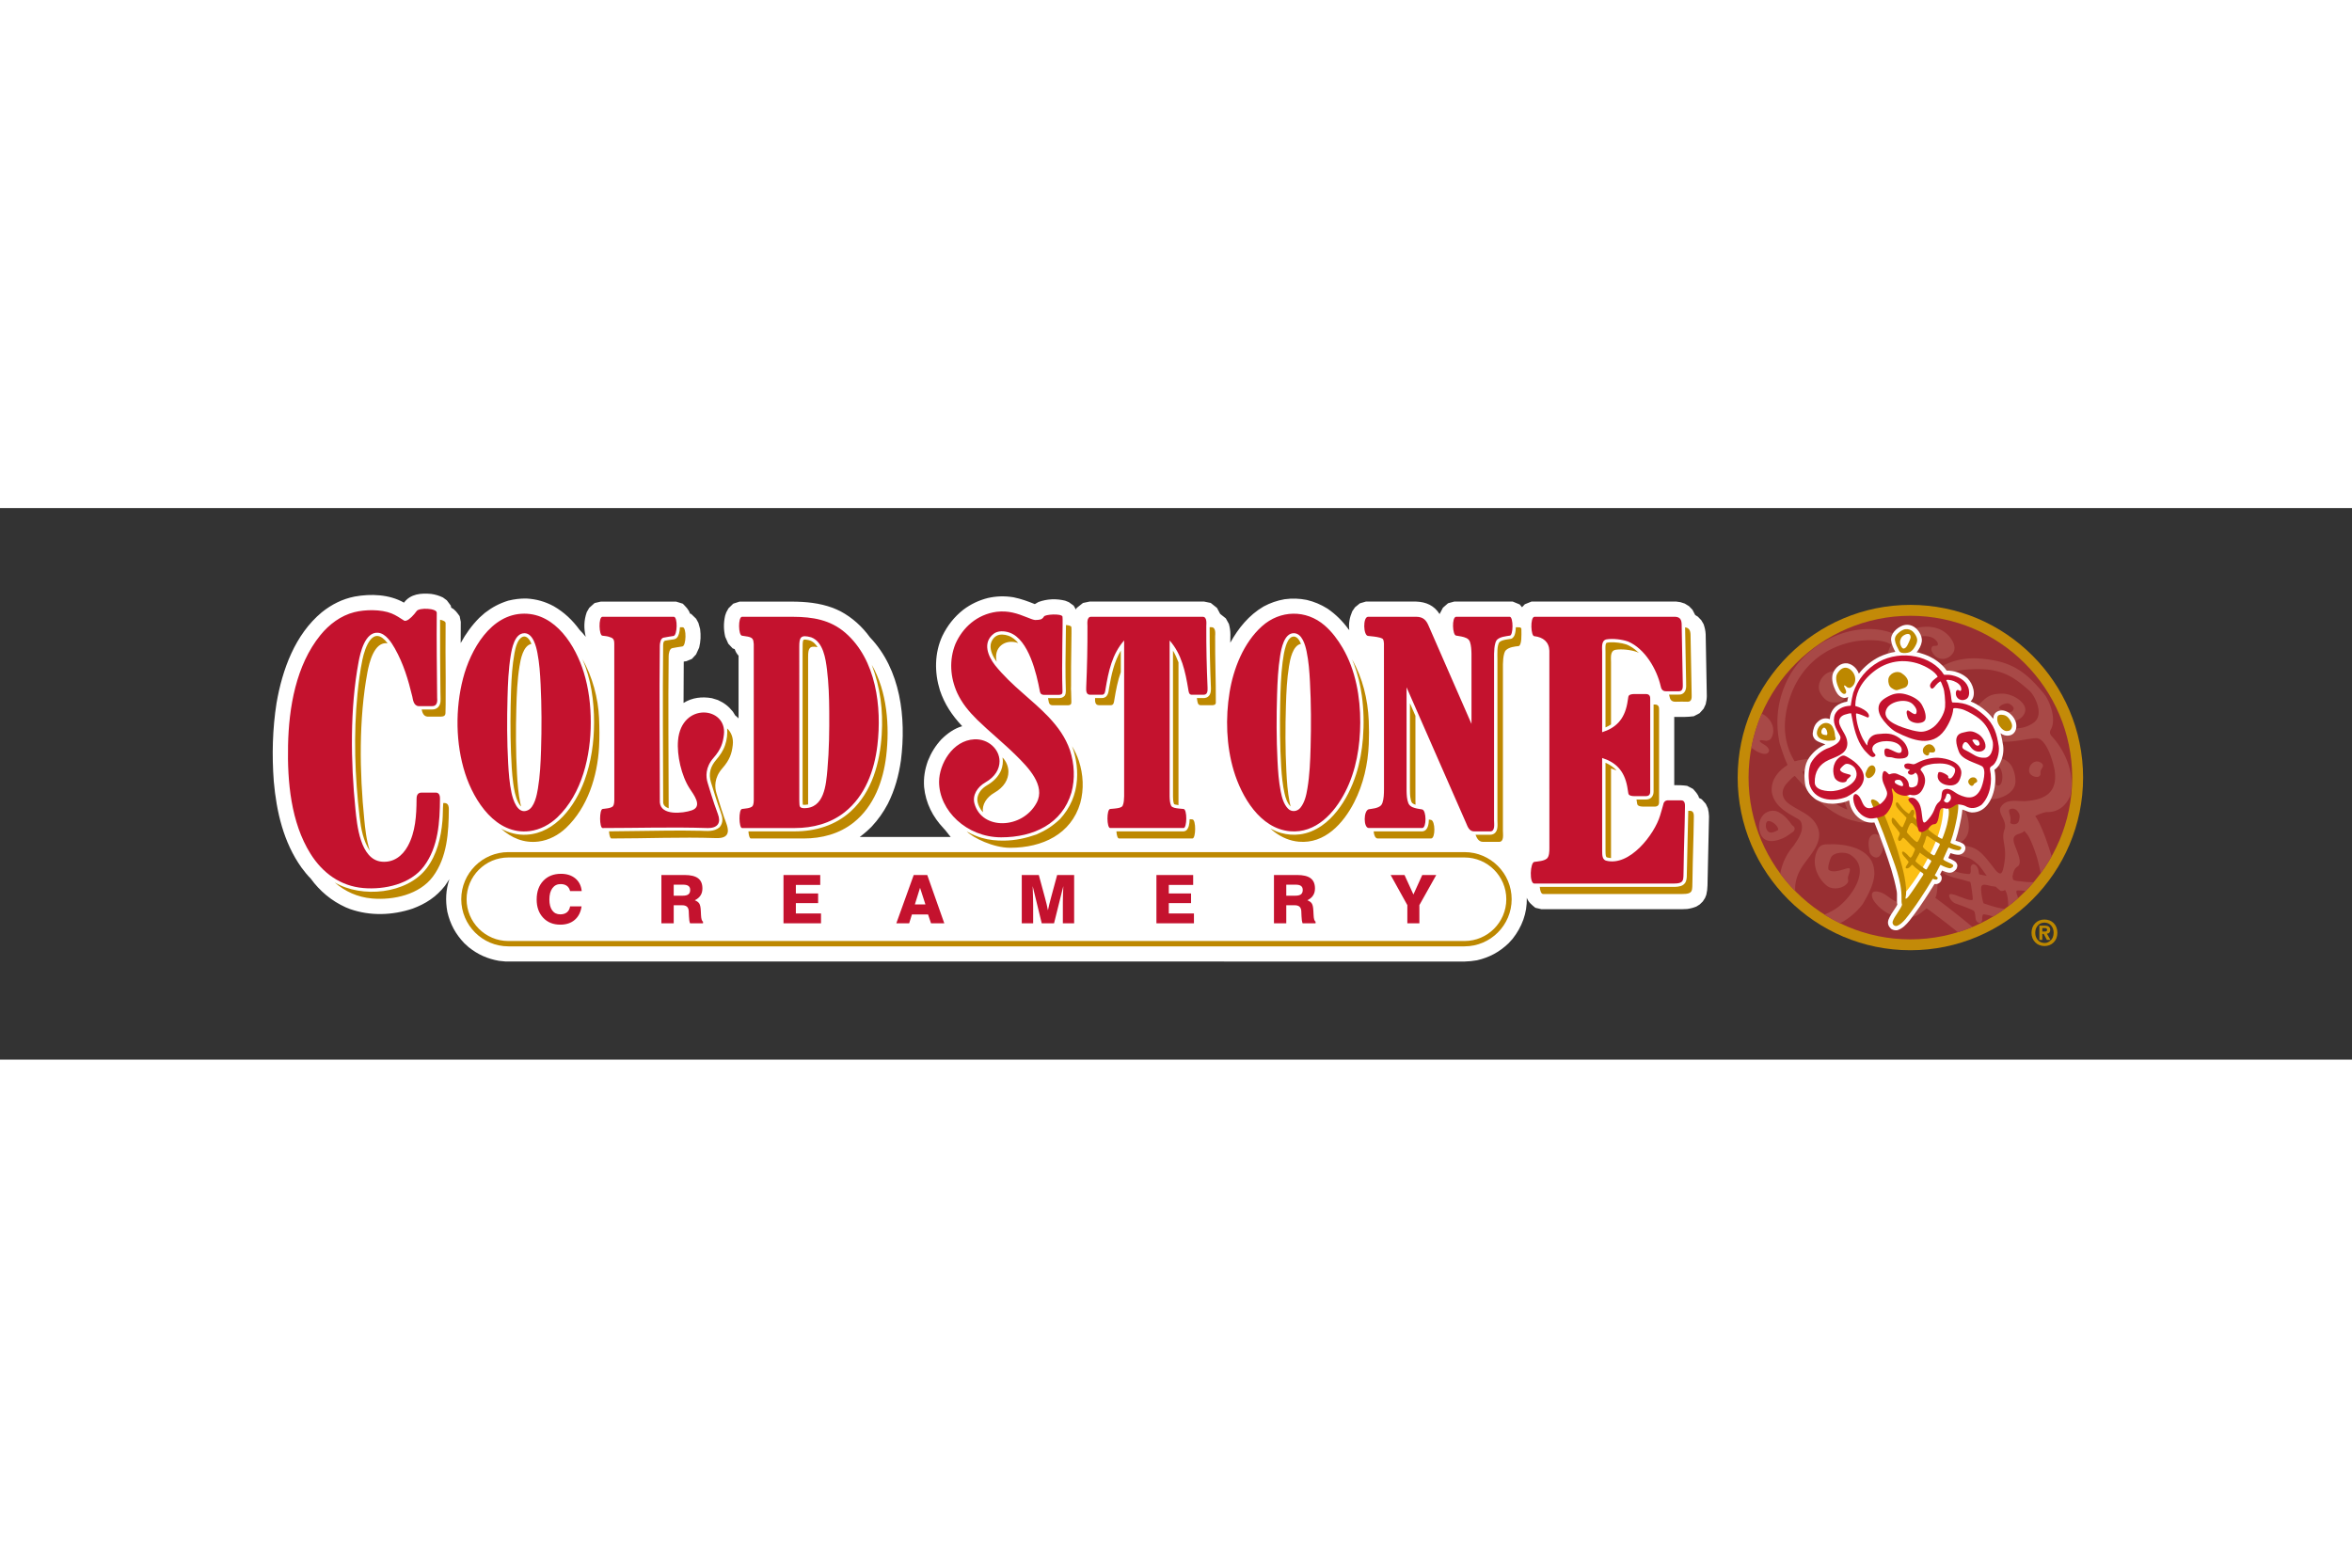
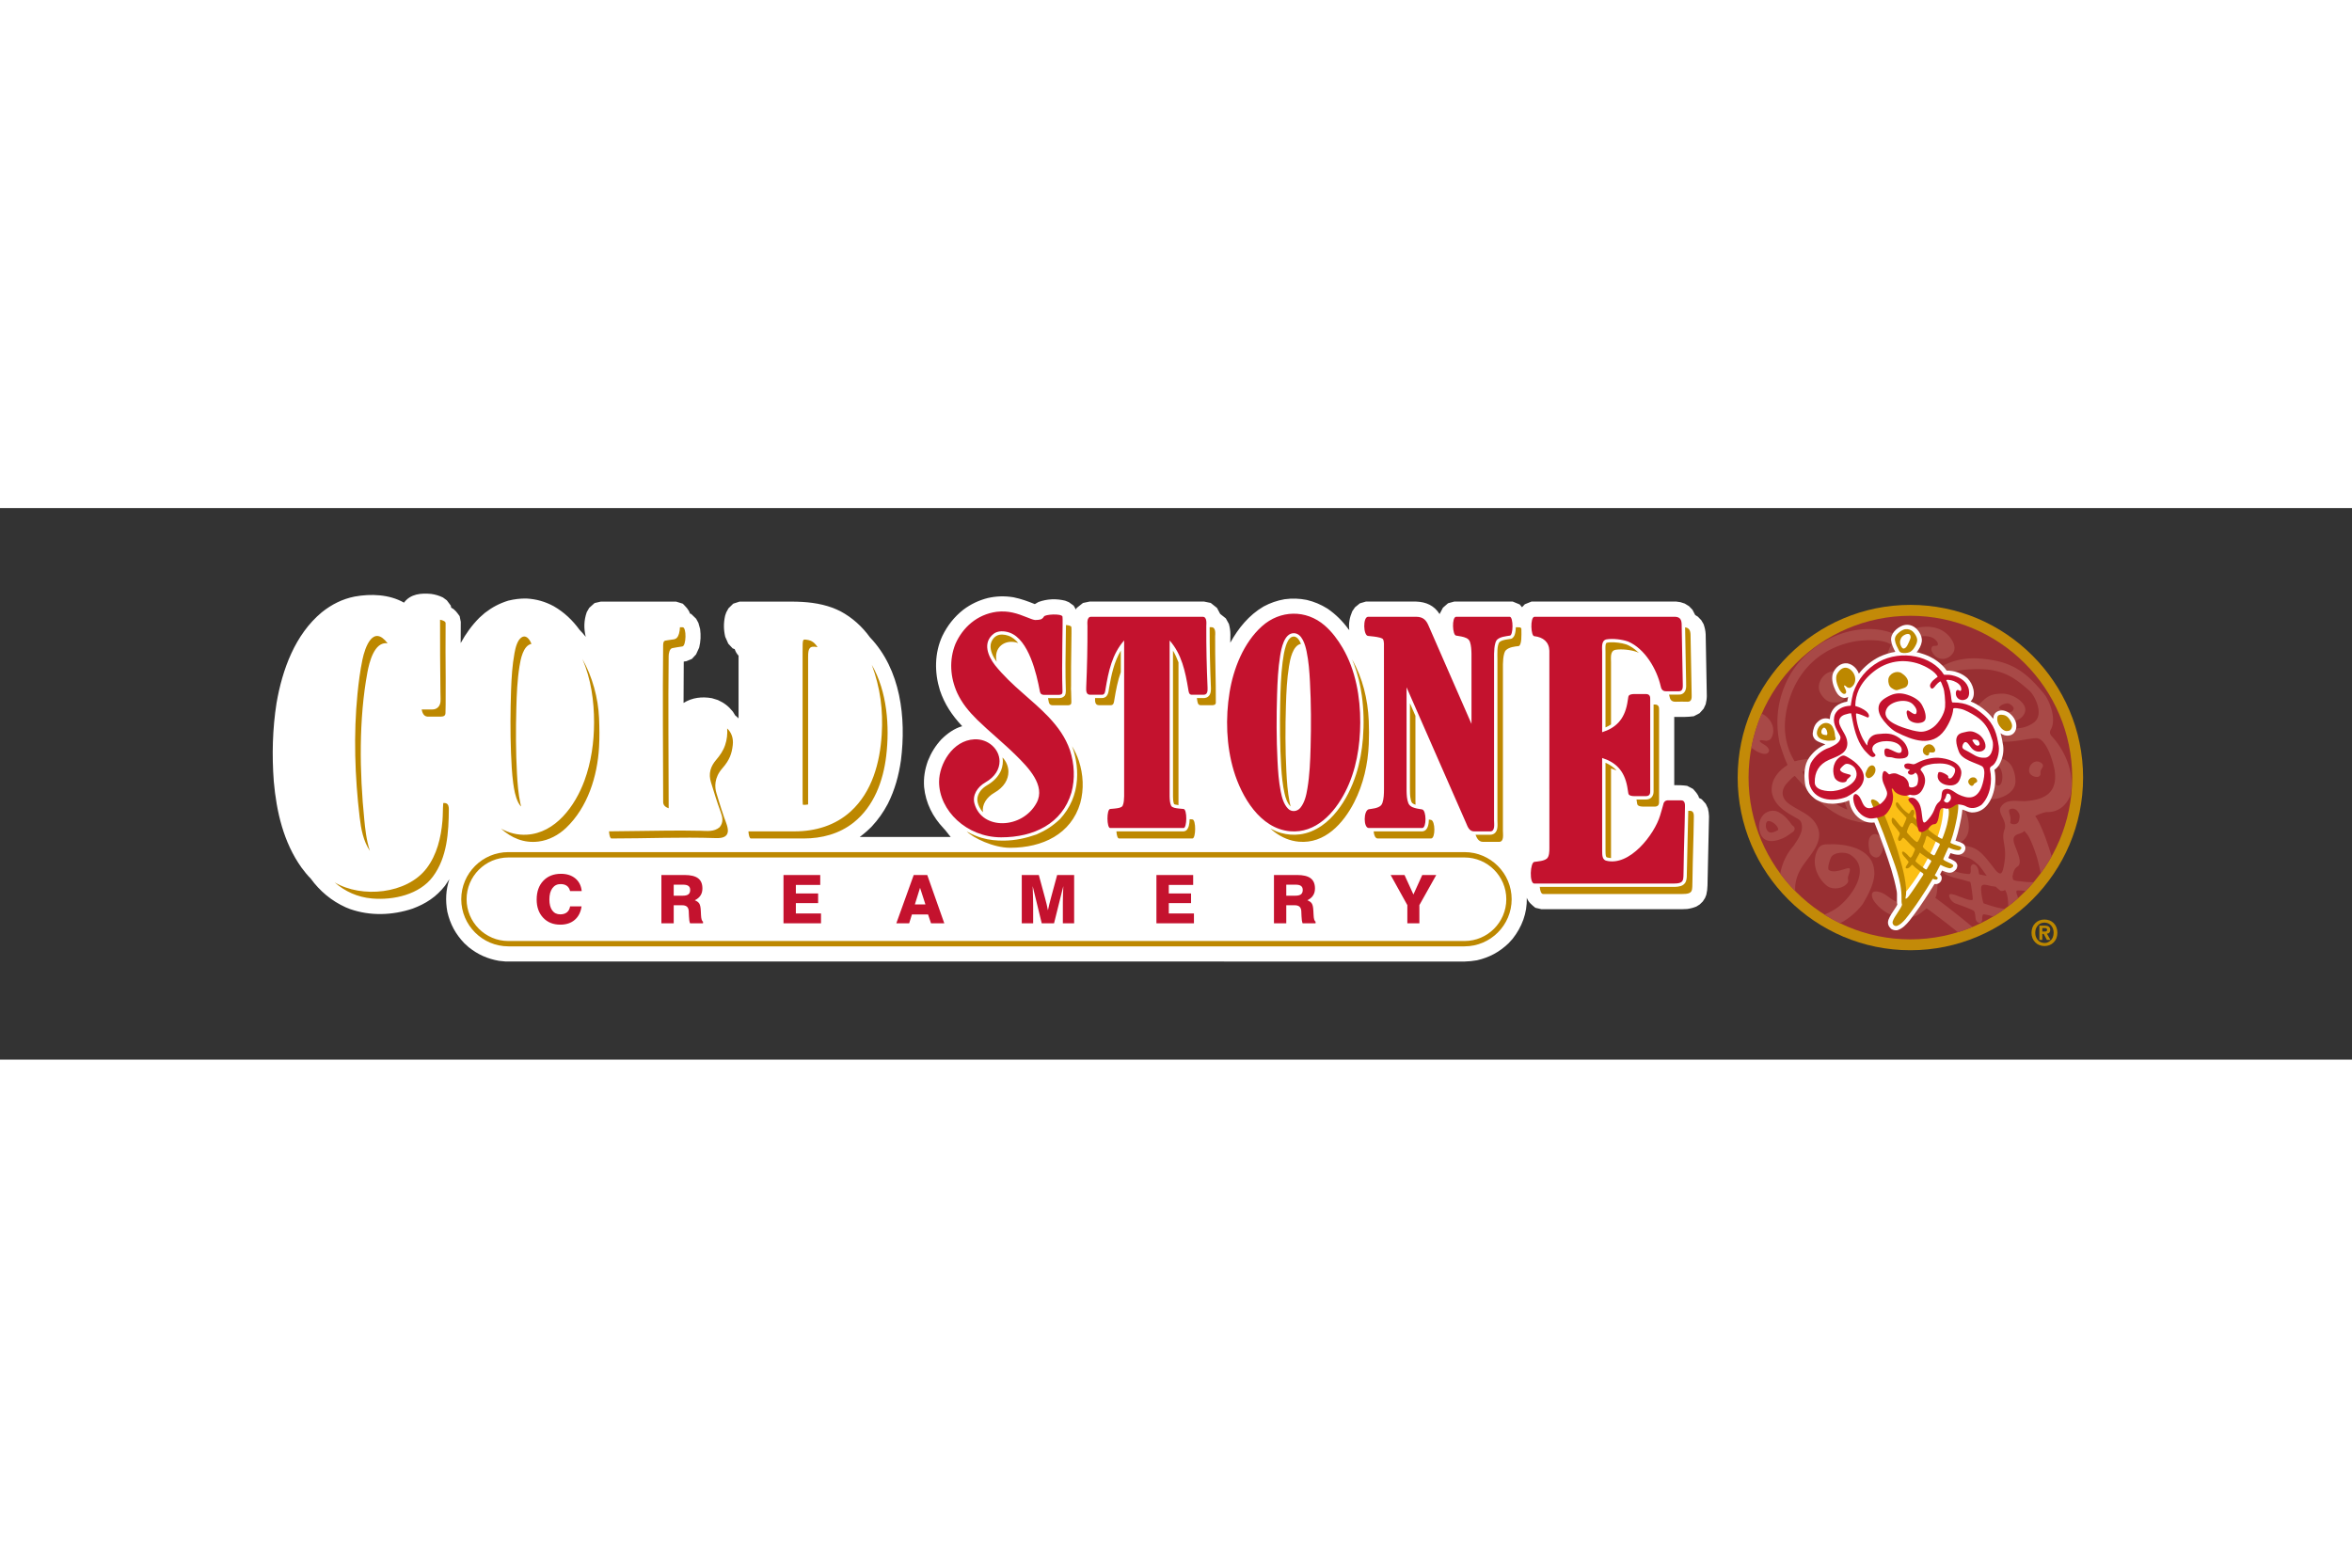
<svg xmlns="http://www.w3.org/2000/svg" height="800" width="1200" viewBox="-4.949 -1.677 42.894 10.061">
  <rect x="-4.949" y="-1.677" width="42.894" height="10.061" fill="#333333" stroke="none" />
  <defs>
    <clipPath clipPathUnits="userSpaceOnUse" id="a">
      <path d="M110.197 504.683h93.577v19.047h-93.577z" />
    </clipPath>
  </defs>
  <g clip-path="url(#a)" transform="matrix(.353 0 0 -.353 -38.891 184.748)">
    <path d="M194.85 523.113c4.915 0 8.923-4.008 8.923-8.923s-4.008-8.923-8.923-8.923-8.923 4.008-8.923 8.923 4.008 8.923 8.923 8.923" fill="#c38a08" fill-rule="evenodd" />
    <path d="M194.85 522.55c4.605 0 8.36-3.756 8.36-8.361 0-4.604-3.755-8.36-8.36-8.36-4.605 0-8.36 3.756-8.36 8.36 0 4.605 3.755 8.361 8.36 8.361" fill="#982f32" fill-rule="evenodd" />
    <path d="M196.145 511.021c-.102-.073-.625-.142-.722-.052-.195.179.103.367.284.43.121.043.653-.224.438-.378m3.867.866c.078.308-.169.6-.01.668.23.098.392-.07.472-.25.047-.103.004-.365-.062-.443-.121-.142-.427-.08-.4.025m-.183 5.698c-.122.027-.25.12-.357.163-.114.046.042.155.084.181.097.059.224.098.326.096.085-.002.352-.175.298-.31-.065-.16-.207-.163-.351-.13m-3.075-2.925c.013.095-.078.145-.049.2.04.075.166.084.267.164.162.126.148.349-.223.486-.353.131-.607-.084-.691-.374-.112-.39.187-.614.314-.63.115-.015.352-.048.382.154m-5.261 3.666c.224.288.535.461.386.857-.145.385-.634.492-.991.496-.51.005-.934-.636-.703-1.096.125-.249.36-.499.656-.508.347-.01.459.003.652.251m9.848-4.101c-.177.019-.364.145-.359.337.002.068.015.132.038.19.042.101.122.187.22.234.094.046.194.049.29.006.088-.04.207-.122.164-.235-.029-.077-.102-.163-.116-.231-.016-.08.02-.163-.033-.231-.054-.069-.122-.079-.204-.07m-8.6-3.864c-.046.269-.117.629.091.833.129.126.325.088.449-.046.245-.264.211-.74-.014-1.003-.172-.202-.489-.003-.526.216m-4.751 1.102c-.245-.124-.461-.21-.579.085-.038.095-.037.25.014.338.014.025.045.052.079.055.197.015.464-.212.515-.395.008-.027 0-.069-.029-.083m.278-.406c-.327-.14-.752-.26-1.035.021-.119.119-.175.328-.196.489-.033.263.063.556.256.734.058.054.134.097.213.128.166.067.378.06.536-.025.3-.162.464-.354.666-.634.047-.065.143-.104.159-.187.021-.116-.048-.182-.143-.244-.151-.099-.295-.213-.456-.282m-1.634 4.679c.115.612.298 1.2.539 1.758.173-.083.325-.209.428-.361.185-.274.234-.619.057-.914-.049-.083-.141-.111-.233-.128-.081-.015-.296.069-.352.005-.019-.021.017-.057.042-.08.057-.051.129-.088.196-.133.105-.07.183-.127.229-.243.031-.079-.012-.149-.076-.191-.15-.1-.464.038-.595.122-.074.047-.154.103-.235.165m4.581-9.073c-.278.135-.547.285-.807.449.267.101.517.247.683.369.724.53 1.782 2.022.649 2.725-.245.153-.822.145-.981-.131-.047-.081-.229-.589-.112-.667.25-.168.741.048.969.097.25.053-.004-.39.006-.511.006-.082.035-.161-.008-.229-.199-.318-.789-.402-1.08-.164-.552.452-.825 1.25-.448 1.912.143.251.362.223.632.23.762.018 1.857-.174 2.179-.98.047-.117.08-.278.09-.448.033-.549-.326-1.203-.601-1.666-.31-.403-.72-.758-1.171-.986m6.841-.193a8.347 8.347 0 00-.749-.272c-.471.378-.947.745-1.438 1.107-.022.017-.097.071-.184.133-.215-.195-.435-.346-.522-.381-.787-.316-1.691.062-2.174.728-.174.241-.216.58.17.512.175-.032.281-.082.429-.181.325-.216.628-.518 1.017-.321.089.045.198.15.305.276-.161.105-.433.32-.445.336-.09.119-.034.24.1.271.205.046.36.05.528-.008.051-.015.115-.043.176-.075.031.057.055.108.069.149.111.322.192.889-.113 1.16-.457.404-.886.521-1.115 1.105-.263.67.452.251.518.332.419.522.643.352 1.204.483.32-.024.637-.155.811-.443.162-.267.65.211.594.468-.089.404-.339.716-.506.781-.093.036-.171.062-.188.022-.032-.078-.023-.063-.029-.089-.051-.238-.385-.407-.55-.225-.034.036-.034.067-.01.159.007.029.069.1.033.119-.035.019-.169-.014-.225-.041-.132-.064-.298-.039-.394.133-.081.144.126.321.303.388.109.04.21.075.288.103.137.048.23.226.304.348.309.514.856 1.065 1.39 1.333.668.335 1.766.663 2.354.01.127-.141.279-.528.273-.894-.01-.558-.589-.791-.836-.864-.49-.147-1.028-.007-1.129.585-.04.235.815.276.922.187.03-.025.027-.082.061-.101.394-.223.424.981-.023 1.033-.627.074-1.176-.249-1.679-.603-.158-.112-.703-.564-.783-.886-.064-.254.011-.225.164-.285.653-.258.87-.759.891-1.379.02-.579-.315-.848-.722-.959-.215-.33-.612-.446-.77-.462-.178-.044-.353-.048-.554.004-.034.009-.064.022-.093.037-.051.02-.1.045-.144.071-.019.006-.038.011-.059.013-.063.008-.057-.055-.026-.088.142-.146.342-.343.447-.518.375-.619.329-1.295.243-1.678-.013-.041-.031-.083-.053-.125.546-.404 1.256-.954 1.919-1.508m4.093 3.651c-.171-.305-.359-.598-.565-.877-.064.317-.155.701-.218.894-.212.651-.384 1.004-.505 1.15-.043.051-.085.098-.124.143-.007-.005-.013-.011-.02-.017-.16-.178-.582-.098-.533-.493.013-.274.546-1.122.197-1.333-.175-.105-.208-.293-.256-.509.011-.052.021-.103.031-.15.024-.085.364-.096.536-.118.049-.012.294-.027.525-.029-.132-.156-.269-.306-.412-.451-.182.016-.336.034-.417.024-.036-.004-.05-.008-.059-.045-.018-.081.049-.204.065-.287.006-.024.012-.046.017-.067-.162-.145-.331-.284-.505-.417.001.022.001.049 0 .08-.01.22-.032.548-.154.744-.003.005-.007.01-.012.015-.074-.042-.162-.064-.236-.036-.087.066-.166.135-.239.206-.092.015-.185.027-.272.042-.109.027-.428.131-.465-.017-.073-.079.042-.773.109-.884.364-.123.743-.25 1.092-.282-.194-.14-.394-.272-.6-.395-.165.048-.32.09-.465.108-.117.014-.094-.15-.104-.261-.027-.3-.308-.19-.34.046-.014.109-.021.313-.088.39-.07.08-.866.357-.953.388-.166.061-.343.296-.325.426.01.163.478-.054.597-.093.197-.065.383-.164.588-.155.032.001.035.053.034.086-.005.147-.099.836-.133.849-.072.027-.12.029-.198.054-.387.126-.592.129-.97.286-.172.072-.331.203-.312.345.021.152.205.051.431-.04.364-.146.621-.216.997-.237.12-.006.066.279.083.372.005.024.044.125.113.134.069.01.171-.038.241-.183.05-.104.048-.191.079-.337.056-.016.21-.045.392-.079-.141.196-.272.389-.428.564-.186.165-.352.313-.591.388-.197.058-.766.124-.45.45.125.129.351.15.411.141.617-.093.869-.417 1.443-1.161.349-.452.423-.259.504.166.198 1.036-.182 1.26.033 1.864.152.435-.388.828-.195 1.143.288.471.883.272 1.334.311.913.081 1.566.406 1.461 1.468-.043.443-.432 1.81-.982 1.78-.669-.036-1.811-.428-2.414.059-.481.388-1.211 1.014-.59 1.622.445.435.594.614 1.267.62.378.003.922-.239 1.131-.614.217-.392-.212-.816-.666-.825-.282-.005-.43.096-.692.194-.12.044-.302.125-.409.017-.115-.115-.059-.432.045-.533.108-.106.328-.069.475-.056.641.055 1.144-.1 1.733.314.572.403.066 1.402-.21 1.647-.648.577-1.164.96-2.042 1.084-.431.061-1.108.044-1.542-.022-.405-.061-.954-.315-.903-.412.293-.553.368-1.422.322-2.023-.148-1.95-2.01-2.273-3.62-2.389-.581-.042-1.444.238-1.846.449-.488.255-.86.715-.722 1.268.072.291.259.594.407.816.319.474.751.717 1.29.844.695.162 1.246.1 1.618-.128.133-.082.435-.27.641-.51.307-.356.422-.637-.066-.998-.273-.203-.795-.352-1.092-.112-.086.069-.537.446-.336.568.105.064.806-.121.772.163-.039.317-.404.469-.668.539-.771.202-1.84-.754-1.817-1.512.035-1.16 1.608-.847 2.374-.669.404.093.805.201 1.186.372.403.182.709.57.881 1.006.223.569.237 1.518-.03 2.071-.106.218-.273.489-.537.842-.184.245-.356.48-.612.657-.139.096-.364.33-.417.232-.053-.099-.128-.33-.146-.482-.024-.206-.048-.56-.304-.414-.129.074-.172.176-.173.348-.001.232.071.417.155.633.027.07.089.154.067.17-.421.305-1.453.244-1.931.151-1.524-.296-2.682-1.261-3.232-2.732-.239-.64-.372-1.368-.294-2.052.053-.463.203-.927.433-1.319.029-.05.027-.086.086-.071.118.029.382.107.806.104.749-.006.842-.483.496-.449-.061-.007-.618-.077-.842-.157-.089-.032-.109-.05-.06-.124.409-.612 1.048-1.191 1.666-1.571.15-.091.664-.366.617-.28-.255.472-.163.999.277 1.327.621.463 1.045.772 1.859.705.458-.037.828-.165 1.181-.501.29-.276.441-.57.027-.897-.256-.202-.566-.366-.804-.407-.283-.049-.542-.407-.799-.107-.869 1.015 1.402.313 1.159 1.029-.066.193-.213.27-.396.328-.659.208-1.861-.518-2.004-1.174-.014-.063-.067-.314.226-.523.153-.11.508-.064.335-.347-.147-.238-.569-.069-.771-.023-1.001.234-1.885 1.063-2.556 1.813-.137.153-.393.428-.434.482-.033.044-.325-.26-.439-.392-.291-.336-.268-.739.093-1.016.526-.401 1.217-.555 1.507-1.219.327-.748-.35-1.413-.739-1.975-.31-.448-.444-.893-.41-1.34-.28.283-.539.585-.776.905.096.523.328 1.027.682 1.423.213.322.489.698.433 1.079-.028.189-.082.256-.237.343-.584.326-1.202.656-1.318 1.388-.044.562.273.996.714 1.307.118.068.111.078.051.189-.142.324-.247.655-.355.992-.261 1.238-.088 2.448.543 3.557.569.962 1.522 1.726 2.594 2.1.966.337 2.085.381 3.01-.099.21.129.411.251.645.331.725.249 1.503.199 1.973-.359.179-.212.37-.556.204-.832-.253-.421-.831-.448-1.07-.006-.052.096-.084.164-.044.27.048.13.197.052.298.107.034.019.018.122.003.148-.198.348-.608.358-.968.305-.26-.038-.718-.238-.592-.298.097-.047.255-.159.351-.243.266-.232.507-.455.718-.738.105-.141.21-.283.34-.403.047-.044.111.001.164.033.921.556 1.78.629 2.91.419 1.235-.23 1.88-.894 2.547-1.687.373-.444.684-1.426.367-1.908-.05-.135-.038-.187.048-.307.742-.787 1.239-2.018.97-3.106-.233-.509-.616-.834-1.2-.829-.129-.001-.433-.11-.61-.207.129-.168.291-.492.51-1.059.126-.355.24-.686.341-1.018" fill="#a84947" fill-rule="evenodd" />
    <path d="M197.208 509.811c.094-.133.084-.208.017-.352-.103-.122-.228-.205-.399-.183-.115.019-.233.062-.34.109-.034-.067-.066-.135-.102-.201.092-.082.103-.188.067-.3-.065-.15-.193-.219-.355-.193-.166-.274-.338-.542-.515-.809-.16-.24-.321-.48-.495-.71-.091-.121-.179-.245-.274-.364-.173-.212-.373-.433-.646-.507-.138-.007-.194.005-.315.073-.137.136-.196.273-.132.473.078.204.211.386.33.567.044.067.093.138.126.211-.046.233.01.478-.034.711-.151.791-.383 1.457-.648 2.215-.156.444-.322.884-.501 1.318-.373-.045-.685.091-.944.361-.211.233-.317.484-.366.787-.238-.128-.582-.173-.85-.18-.319.004-.592.063-.867.222-.283.203-.515.475-.561.837-.028.23-.038.455-.012.686.034.257.096.449.244.66.213.287.491.523.823.66-.172.081-.374.116-.517.242-.09.08-.149.215-.137.334.02.201.085.42.228.563.19.188.379.259.657.172.006.26.113.479.307.652.172.143.372.218.59.25.014.083.03.165.047.246-.047-.039-.121-.051-.181-.057-.217.01-.362.172-.459.359-.13.267-.231.574-.158.872.054.176.169.327.314.438.137.096.279.138.444.12.277-.05.5-.272.594-.532.281.364.651.668 1.064.871.26.121.536.212.82.254-.097.187-.194.379-.217.592-.032.363.294.655.607.772.343.113.651-.053.836-.331.101-.155.162-.313.141-.501-.029-.197-.138-.404-.269-.553.389-.077.752-.232 1.074-.462.181-.136.353-.295.48-.484.396-.003.783-.126 1.08-.401.28-.281.482-.872.159-1.193.437-.172.878-.522 1.168-.896.003.134.044.25.151.337.392.268.857-.089.995-.454.157-.415-.074-.852-.557-.738-.079.022-.149.058-.214.108.063-.209.102-.424.136-.639.046-.334-.032-.702-.203-.991-.067-.104-.141-.191-.245-.258.043-.213.055-.43.04-.646-.047-.682-.394-1.574-1.209-1.563-.199.015-.313.101-.488.152-.025-.292-.086-.578-.15-.863-.058-.252-.124-.502-.207-.747.161-.056.35-.086.465-.224.07-.124.064-.202-.002-.328-.073-.105-.16-.157-.287-.172-.143-.008-.299.036-.433.083-.038-.084-.075-.168-.113-.252.139-.067.282-.116.398-.223" fill="#fff" fill-rule="evenodd" />
    <path d="M196.552 512.711c0-1.243-.599-2.403-1.215-3.422-.152-.252-.573-.867-.776-1.061-.086-.082-.191.864-.206 1.031-.069.783-.435 1.783-.742 2.482-.141.321-.313.466-.255.731.023.103.161.275.233.406.115.212.21.505.186.816-.017.223.582-.145.638-.201.182-.182.316-.315.635-.45.378-1.525.308-1.879 1.502-.332" fill="#fbbf16" fill-rule="evenodd" />
    <path d="M193.427 512.451c.243-.564.659-1.63.858-2.371.165-.516.419-1.53.328-2.026-.003-.015-.033-.133.003-.125.061.012.125.096.159.142.258.348.485.706.722 1.063.054.081.018.099-.063.153-.105.069-.254.199-.342.265-.063.048-.136.149-.163.128-.14-.159-.187-.188-.273-.183-.088.004-.036.109-.003.151.044.057.063.103.098.158.013.02-.004.06-.039.092-.049.067-.093.111-.199.229-.083.094-.162.287.005.226.025-.014.079-.065.114-.091.107-.091.1-.122.214-.209.032-.027.119.105.156.21.021.058.085.172.087.218.001.022-.04.067-.054.083-.215.168-.363.381-.524.506-.053.042-.091-.046-.129-.098-.102-.14-.208-.003-.154.124.025.058.082.161.072.219-.011.06-.323.433-.357.475-.064.079-.082.247-.034.306.053.078.22-.168.267-.223.079-.09.141-.194.246-.251.016-.008.032.016.042.033.041.074.199.443.186.46-.028.034-.052.05-.082.085-.155.178-.255.24-.396.429-.064.087-.104.199-.052.263.056.07.117-.036.202-.147.137-.18.243-.291.423-.412.057-.039.116.118.151.159.009.01.059.048.096.033.037-.016.073-.07.065-.162-.006-.067-.033-.109-.061-.191.056-.059.378-.33.501-.457.039-.035.067.03.081.069.053.167.297.138.281-.004-.011-.091-.047-.181-.073-.256-.013-.049.152-.156.23-.218.041-.04.462-.315.479-.279.065.134.208.559.249.736.087.386.107.611.09.72-.018.117-.046.216-.026.28.056.179.257.177.358.194.146.024.223-.077.093-.829-.089-.439-.171-.811-.322-1.233-.006-.019-.011-.039-.017-.059-.009-.031.111-.073.153-.091.07-.028.153-.045.233-.079.055-.016.195-.042.173-.133-.036-.082-.101-.107-.178-.1-.135.011-.318.07-.421.12-.044.019-.051.049-.098-.051-.065-.14-.162-.366-.211-.466-.02-.042-.027-.072-.01-.089.097-.098.405-.186.489-.27.062-.068-.071-.175-.161-.175-.063.001-.291.072-.455.167-.034.019-.034.013-.066-.043-.062-.111-.161-.332-.204-.393-.054-.077-.064-.101-.017-.127.034-.015.06-.036.106-.08.025-.024-.004-.11-.067-.112-.045-.004-.111.017-.15.036-.027.012-.041-.008-.062-.045-.194-.335-.406-.659-.623-.986-.135-.204-.277-.413-.423-.608-.187-.247-.471-.68-.759-.782-.14-.049-.274.083-.232.226.073.248.443.675.482.863-.03.111-.03.19-.027.303.025.943-.403 1.895-.669 2.658-.166.479-.345.942-.54 1.412-.016.037-.131.301-.148.337zm2.087-1.868c-.015.023-.025.048-.01.076.071.167.083.173.131.346.017.046.02.126.054.161.014.016.023.013.042.005.056-.025.161-.111.283-.194.097-.066.207-.129.312-.184.026-.013.066-.026.03-.102-.067-.138-.134-.281-.233-.473-.024-.037-.044-.066-.105-.031-.151.088-.421.27-.504.396m-.348.284c-.18.119-.343.31-.5.494 0 .074.149.452.209.469.062.062.189-.084.235-.129.088-.075.192-.153.268-.241.013-.013.04-.069.04-.097.003-.133-.084-.302-.144-.414-.052-.097-.073-.09-.108-.082m.403-1.376c-.072.063-.407.298-.453.375-.016.027.093.208.111.244.035.049.074.133.106.191.015.027.035-.017.074-.044.124-.084.314-.228.474-.33.019-.012.069-.036.034-.097-.045-.077-.159-.262-.215-.365-.032-.057-.089.001-.131.026m-2.366 3.405c.052-.057.122-.177.118-.219-.01-.124-.269-.105-.347-.085-.03.008-.158.345-.16.36-.009.086.055.129.13.104.115-.037.193-.081.259-.16m6.443 3.76c-.147.102-.273.302-.298.445-.019.105-.032.287.09.322.078.022.165.015.244-.002.124-.028.219-.116.291-.223.057-.086.124-.206.131-.313.007-.096-.041-.234-.142-.268-.118-.039-.212-.034-.316.039m-1.704-2.861c-.082.061-.137.179-.077.272.021.034.046.061.075.083.05.038.115.057.178.051.06-.005.11-.033.145-.083.032-.046.067-.121.012-.165-.037-.03-.099-.05-.127-.08-.031-.034-.037-.087-.084-.104-.047-.019-.084-.003-.122.026m-3.451 7.063c-.078.002-.139.149-.157.205-.045.144-.005.308.1.417.083.086.349.223.416.047.018-.046.018-.106.001-.153-.044-.117-.095-.232-.152-.343-.04-.077-.11-.175-.208-.173m-.103-.215c-.052.015-.093.047-.118.094-.09.175-.189.347-.217.543-.005.039-.004.079.003.117.031.154.13.225.243.323.05.044.113.072.173.102.07.035.144.043.221.037.134-.012.255-.075.339-.182.072-.09.142-.202.164-.318.033-.171-.079-.367-.171-.499-.055-.08-.147-.166-.24-.199-.105-.037-.287-.052-.397-.018m-3.874-4.259c-.158.012-.29.033-.261.214.009.058.056.135.107.163.014.008.038.012.055.004.102-.051.167-.243.138-.348-.004-.016-.021-.035-.039-.033m.017-.283c-.203.027-.449.094-.505.317-.024.094.01.214.047.3.062.14.196.257.344.287.045.01.096.009.144.001.102-.016.205-.082.258-.172.1-.169.125-.312.141-.51.004-.047.041-.095.024-.141-.024-.063-.078-.076-.143-.078-.104-.005-.21-.018-.31-.004m5.269-.731c.035.042.005.094.035.113.042.025.107-.008.181.002.118.014.177.128.034.307-.136.169-.326.138-.453.019-.171-.159-.089-.359-.031-.405.052-.041.16-.128.234-.036m-3.26-.94c.057.147.128.346.291.386.102.024.187-.053.209-.156.043-.203-.115-.429-.304-.492-.145-.049-.243.143-.196.262m-1.105 4.083c-.104-.005-.218.156-.258.237-.109.219-.237.577-.107.807.135.24.381.416.645.24.163-.109.277-.302.287-.491.01-.19-.068-.376-.242-.469-.05-.027-.103-.013-.154.006-.045.017-.126.121-.173.106-.015-.004-.008-.033-.003-.052.013-.042.038-.082.058-.124.031-.065.053-.116.041-.188-.008-.048-.05-.07-.094-.072m2.848.231c.196.076.401.069.445.309.042.234-.168.432-.344.54-.251.153-.651-.039-.673-.335-.012-.16.031-.353.174-.445.169-.108.228-.135.398-.069" fill="#bd8800" fill-rule="evenodd" />
-     <path d="M194.42 513.748c-.072-.006-.352.115-.373.188-.043.147.16.151.268.129.073-.015.257-.304.105-.317m2.171-.717c.13.13.094.347.193.334.143-.02.173-.152.16-.264-.008-.065-.107-.182-.163-.201-.101-.035-.235.087-.19.131m1.598 2.875c-.052.049-.088.134-.128.186-.043.057.067.065.095.065.065 0 .14-.018.19-.049.041-.027.122-.191.055-.242-.079-.06-.15-.019-.212.04m-3.362-2.601c-.204-.101-.435-.04-.517-.001-.102.031-.189.081-.274.166-.014.014-.025.03-.035.046-.019.025-.036.051-.05.078-.008.008-.016.016-.025.024-.029.022-.045-.01-.039-.036.027-.115.067-.271.068-.389.002-.418-.221-.739-.378-.902-.191-.174-.709-.231-.818-.214-.483.077-.819.531-.86 1.005-.015.17.065.351.235.202.078-.068.115-.123.159-.216.097-.203.158-.443.409-.461.16-.011.533.16.644.253.15.127.359.384.288.608-.107.335-.284.52-.225.877.068.41.298-.01.355.012.362.134.423-.017.739-.119.151-.106.27-.265.27-.459.001-.181.385-.088.433.056.076.226.044.454-.019.536-.036.045-.066.081-.086.067-.04-.029-.031-.025-.041-.036-.096-.102-.312-.087-.34.052-.005.028.004.043.043.082.012.011.064.029.052.048-.012.021-.088.044-.124.047-.084.007-.159.069-.156.183.003.095.158.121.266.102.065-.013.126-.025.172-.035.083-.017.181.044.254.082.306.163.74.274 1.083.249.43-.032 1.071-.196 1.169-.693.021-.108-.019-.344-.13-.524-.17-.273-.526-.216-.67-.18-.286.073-.511.302-.385.625.049.128.484-.105.511-.181.008-.021-.011-.048.001-.068.128-.227.5.36.294.518-.288.223-.656.225-1.01.199-.111-.008-.515-.071-.65-.206-.106-.107-.061-.115-.003-.19.247-.321.206-.634.032-.947-.161-.292-.407-.326-.642-.26m.028-.159c.1.027.218-.03.245-.052.278-.229.307-.464.37-1.002.039-.328.133-.254.299-.068.405.455.283.678.569.914.204.17.053.525.242.623.282.148.518-.127.753-.241.475-.231.895-.263 1.158.294.11.232.323 1.024.042 1.172-.342.18-1.024.324-1.178.745-.123.334-.299.861.188.977.349.084.476.129.811-.069.188-.11.386-.391.378-.639-.008-.257-.347-.34-.574-.21-.141.081-.185.174-.285.301-.046.057-.112.151-.198.129-.091-.023-.157-.196-.135-.277.022-.084.142-.131.218-.168.334-.163.537-.389.951-.359.403.03.449.675.385.878-.151.478-.292.82-.69 1.142-.196.158-.536.35-.77.446-.219.09-.566.127-.569.064-.019-.361-.239-.813-.44-1.098-.652-.921-1.669-.529-2.501-.109-.299.151-.644.546-.78.769-.166.271-.214.609.018.842.122.123.304.218.443.283.299.141.585.133.889.036.392-.126.647-.32.763-.543.042-.08.135-.263.167-.443.046-.267.019-.44-.329-.474-.195-.02-.498.062-.574.268-.022.06-.134.38.002.381.071 0 .363-.299.43-.148.075.169-.06.352-.171.465-.321.328-1.134.172-1.347-.21-.326-.585.545-.896.977-1.035.228-.073.458-.14.698-.167.253-.03.52.072.734.237.279.215.567.681.599 1.033.012.139.009.324-.017.577-.018.176-.033.343-.108.506-.04.089-.082.271-.137.239-.056-.034-.162-.126-.216-.196-.072-.094-.189-.263-.273-.114-.042.074-.033.137.018.223.068.115.158.186.264.267.034.027.09.051.084.065-.118.276-.647.551-.912.647-.842.305-1.701.171-2.409-.395-.308-.245-.59-.566-.754-.928-.111-.246-.174-.52-.177-.782 0-.033-.011-.05.022-.06.067-.021.221-.06.43-.188.369-.225.274-.489.112-.369-.032.014-.328.145-.463.172-.054.01-.069.007-.066-.044.021-.424.165-.9.359-1.272.047-.089.22-.377.222-.321.014.309.215.543.53.575.445.045.747.072 1.13-.202.215-.154.361-.327.436-.598.062-.222.049-.413-.252-.452-.187-.024-.389-.013-.519.037-.155.059-.39-.041-.428.184-.129.76.787-.261.879.166.025.115-.025.196-.099.279-.264.299-1.074.296-1.34.013-.025-.028-.126-.136-.043-.326.043-.1.233-.183.063-.27-.143-.075-.302.133-.388.216-.426.412-.619 1.085-.728 1.655-.023.116-.068.329-.072.368-.004.031-.238-.033-.334-.064-.243-.081-.352-.287-.255-.531.142-.355.438-.635.385-1.05-.06-.467-.592-.596-.952-.759-.507-.23-.737-.62-.725-1.168.009-.411.65-.468.959-.439.515.047 1.481.473 1.129 1.156-.076.148-.364.315-.525.226-.047-.026-.288-.224-.253-.297.074-.157.381-.196.509-.239.139-.048-.118-.192-.149-.255-.021-.042-.03-.09-.071-.111-.193-.099-.511.035-.584.239-.139.387-.038.864.345 1.079.146.082.245.004.381-.073.383-.218.867-.637.789-1.131-.012-.072-.044-.161-.089-.248-.146-.282-.518-.5-.791-.647-.731-.289-1.712-.19-1.933.684-.048.359-.055.712.078 1.055.205.373.562.679.974.807.201.097.449.202.534.407.042.101.035.151-.016.24-.192.334-.4.68-.241 1.077.145.291.43.412.741.435.079-.001.078.006.081.079.026.203.072.398.119.596.237.691.682 1.238 1.323 1.6.567.308 1.265.404 1.907.271.577-.119 1.144-.429 1.46-.941.142.002.278.003.417-.027.433-.092.804-.348.871-.763.026-.158.018-.385-.146-.472-.25-.133-.544.025-.531.314.003.063.007.107.058.147.063.05.113-.032.179-.035.023-.001.045.054.046.072.005.231-.196.357-.389.438-.14.058-.426.095-.382.028.034-.052.08-.155.102-.225.063-.193.116-.375.137-.578.01-.101.02-.202.048-.3.011-.036.056-.032.092-.032.62.002 1.067-.217 1.564-.655.544-.48.666-1 .761-1.591.054-.33-.084-.908-.383-1.053-.065-.052-.075-.081-.068-.166.134-.609.016-1.367-.44-1.825-.266-.183-.552-.231-.84-.055-.085.051-.383.099-.452.07-.129-.053-.18-.167-.431-.207-.132-.041-.317.124-.41-.086-.075-.14-.062-.718-.298-.719-.224 0-.284-.303-.599-.398-.065-.02-.161-.014-.204.041-.145.363-.108.684-.168.997-.043.136-.081.259-.177.367-.08.087-.342.289-.089.356" fill="#c4122e" fill-rule="evenodd" />
+     <path d="M194.42 513.748m2.171-.717c.13.13.094.347.193.334.143-.02.173-.152.16-.264-.008-.065-.107-.182-.163-.201-.101-.035-.235.087-.19.131m1.598 2.875c-.052.049-.088.134-.128.186-.043.057.067.065.095.065.065 0 .14-.018.19-.049.041-.027.122-.191.055-.242-.079-.06-.15-.019-.212.04m-3.362-2.601c-.204-.101-.435-.04-.517-.001-.102.031-.189.081-.274.166-.014.014-.025.03-.035.046-.019.025-.036.051-.05.078-.008.008-.016.016-.025.024-.029.022-.045-.01-.039-.036.027-.115.067-.271.068-.389.002-.418-.221-.739-.378-.902-.191-.174-.709-.231-.818-.214-.483.077-.819.531-.86 1.005-.015.17.065.351.235.202.078-.068.115-.123.159-.216.097-.203.158-.443.409-.461.16-.011.533.16.644.253.15.127.359.384.288.608-.107.335-.284.52-.225.877.068.41.298-.01.355.012.362.134.423-.017.739-.119.151-.106.27-.265.27-.459.001-.181.385-.088.433.056.076.226.044.454-.019.536-.036.045-.066.081-.086.067-.04-.029-.031-.025-.041-.036-.096-.102-.312-.087-.34.052-.005.028.004.043.043.082.012.011.064.029.052.048-.012.021-.088.044-.124.047-.084.007-.159.069-.156.183.003.095.158.121.266.102.065-.013.126-.025.172-.035.083-.017.181.044.254.082.306.163.74.274 1.083.249.43-.032 1.071-.196 1.169-.693.021-.108-.019-.344-.13-.524-.17-.273-.526-.216-.67-.18-.286.073-.511.302-.385.625.049.128.484-.105.511-.181.008-.021-.011-.048.001-.068.128-.227.5.36.294.518-.288.223-.656.225-1.01.199-.111-.008-.515-.071-.65-.206-.106-.107-.061-.115-.003-.19.247-.321.206-.634.032-.947-.161-.292-.407-.326-.642-.26m.028-.159c.1.027.218-.03.245-.052.278-.229.307-.464.37-1.002.039-.328.133-.254.299-.068.405.455.283.678.569.914.204.17.053.525.242.623.282.148.518-.127.753-.241.475-.231.895-.263 1.158.294.11.232.323 1.024.042 1.172-.342.18-1.024.324-1.178.745-.123.334-.299.861.188.977.349.084.476.129.811-.069.188-.11.386-.391.378-.639-.008-.257-.347-.34-.574-.21-.141.081-.185.174-.285.301-.046.057-.112.151-.198.129-.091-.023-.157-.196-.135-.277.022-.084.142-.131.218-.168.334-.163.537-.389.951-.359.403.03.449.675.385.878-.151.478-.292.82-.69 1.142-.196.158-.536.35-.77.446-.219.09-.566.127-.569.064-.019-.361-.239-.813-.44-1.098-.652-.921-1.669-.529-2.501-.109-.299.151-.644.546-.78.769-.166.271-.214.609.018.842.122.123.304.218.443.283.299.141.585.133.889.036.392-.126.647-.32.763-.543.042-.08.135-.263.167-.443.046-.267.019-.44-.329-.474-.195-.02-.498.062-.574.268-.022.06-.134.38.002.381.071 0 .363-.299.43-.148.075.169-.06.352-.171.465-.321.328-1.134.172-1.347-.21-.326-.585.545-.896.977-1.035.228-.073.458-.14.698-.167.253-.03.52.072.734.237.279.215.567.681.599 1.033.012.139.009.324-.017.577-.018.176-.033.343-.108.506-.04.089-.082.271-.137.239-.056-.034-.162-.126-.216-.196-.072-.094-.189-.263-.273-.114-.042.074-.033.137.018.223.068.115.158.186.264.267.034.027.09.051.084.065-.118.276-.647.551-.912.647-.842.305-1.701.171-2.409-.395-.308-.245-.59-.566-.754-.928-.111-.246-.174-.52-.177-.782 0-.033-.011-.05.022-.06.067-.021.221-.06.43-.188.369-.225.274-.489.112-.369-.032.014-.328.145-.463.172-.054.01-.069.007-.066-.044.021-.424.165-.9.359-1.272.047-.089.22-.377.222-.321.014.309.215.543.53.575.445.045.747.072 1.13-.202.215-.154.361-.327.436-.598.062-.222.049-.413-.252-.452-.187-.024-.389-.013-.519.037-.155.059-.39-.041-.428.184-.129.76.787-.261.879.166.025.115-.025.196-.099.279-.264.299-1.074.296-1.34.013-.025-.028-.126-.136-.043-.326.043-.1.233-.183.063-.27-.143-.075-.302.133-.388.216-.426.412-.619 1.085-.728 1.655-.023.116-.068.329-.072.368-.004.031-.238-.033-.334-.064-.243-.081-.352-.287-.255-.531.142-.355.438-.635.385-1.05-.06-.467-.592-.596-.952-.759-.507-.23-.737-.62-.725-1.168.009-.411.65-.468.959-.439.515.047 1.481.473 1.129 1.156-.076.148-.364.315-.525.226-.047-.026-.288-.224-.253-.297.074-.157.381-.196.509-.239.139-.048-.118-.192-.149-.255-.021-.042-.03-.09-.071-.111-.193-.099-.511.035-.584.239-.139.387-.038.864.345 1.079.146.082.245.004.381-.073.383-.218.867-.637.789-1.131-.012-.072-.044-.161-.089-.248-.146-.282-.518-.5-.791-.647-.731-.289-1.712-.19-1.933.684-.048.359-.055.712.078 1.055.205.373.562.679.974.807.201.097.449.202.534.407.042.101.035.151-.016.24-.192.334-.4.68-.241 1.077.145.291.43.412.741.435.079-.001.078.006.081.079.026.203.072.398.119.596.237.691.682 1.238 1.323 1.6.567.308 1.265.404 1.907.271.577-.119 1.144-.429 1.46-.941.142.002.278.003.417-.027.433-.092.804-.348.871-.763.026-.158.018-.385-.146-.472-.25-.133-.544.025-.531.314.003.063.007.107.058.147.063.05.113-.032.179-.035.023-.001.045.054.046.072.005.231-.196.357-.389.438-.14.058-.426.095-.382.028.034-.052.08-.155.102-.225.063-.193.116-.375.137-.578.01-.101.02-.202.048-.3.011-.036.056-.032.092-.032.62.002 1.067-.217 1.564-.655.544-.48.666-1 .761-1.591.054-.33-.084-.908-.383-1.053-.065-.052-.075-.081-.068-.166.134-.609.016-1.367-.44-1.825-.266-.183-.552-.231-.84-.055-.085.051-.383.099-.452.07-.129-.053-.18-.167-.431-.207-.132-.041-.317.124-.41-.086-.075-.14-.062-.718-.298-.719-.224 0-.284-.303-.599-.398-.065-.02-.161-.014-.204.041-.145.363-.108.684-.168.997-.043.136-.081.259-.177.367-.08.087-.342.289-.089.356" fill="#c4122e" fill-rule="evenodd" />
    <path d="M171.826 504.683l-49.572.004-.325.033c-.599.108-1.079.322-1.558.7l-.228.207c-.456.479-.729.983-.879 1.628-.104.578-.082 1.128.108 1.687-.074-.119-.151-.233-.232-.347-.451-.574-.994-.928-1.674-1.179-1.043-.348-2.183-.387-3.227-.021l-.22.088c-.736.333-1.336.833-1.812 1.486-.172.174-.328.366-.473.563-.932 1.305-1.296 2.885-1.436 4.458-.101 1.35-.068 2.712.142 4.05.299 1.727.951 3.537 2.337 4.69.509.406 1.056.685 1.697.813.838.154 1.796.117 2.55-.314.34.457.885.5 1.409.451.228-.035.397-.086.605-.184l.2-.147.204-.272.022-.108c.203-.099.307-.263.436-.438l.059-.292c-.003-.366-.005-.732-.005-1.098.267.486.571.908.961 1.304l.284.252c.385.296.747.49 1.211.635.322.078.617.116.949.11.512-.03.951-.156 1.402-.397.534-.308.971-.721 1.332-1.218.114-.115.22-.238.321-.364-.104.441-.097.846.053 1.276l.127.22.279.25.323.074c1.296-.001 2.591-.001 3.886 0l.349-.109c.149-.158.306-.297.37-.511l.062-.018.256-.249.116-.213.089-.318c.043-.336.031-.63-.049-.959l-.16-.351-.216-.234-.283-.117-.138-.021c-.007-.713-.01-1.426-.01-2.137.447.28.957.336 1.467.245l.306-.094c.333-.151.55-.319.779-.605l.117-.19c.061-.048.12-.099.173-.155v3.241c-.092.099-.155.208-.199.337l-.107.041-.225.242-.158.356c-.087.378-.089.716-.004 1.095l.058.168.114.207.246.242.332.107c.896-.001 1.792.003 2.688-.001.734-.003 1.429-.068 2.123-.323.138-.054.27-.114.402-.179.608-.326 1.116-.787 1.519-1.344 1.593-1.667 1.877-4.157 1.601-6.353-.113-.793-.318-1.532-.678-2.25-.232-.437-.498-.816-.836-1.178-.194-.195-.393-.37-.615-.533h4.699c-.128.143-.231.307-.365.443-.567.598-.925 1.304-1.009 2.13-.035.482.035.909.199 1.364.169.42.383.768.69 1.102.299.298.665.566 1.077.682l-.015.021c-.508.543-.897 1.126-1.134 1.835-.286.922-.283 1.918.125 2.806.266.543.612.986 1.088 1.361.389.289.786.478 1.255.6.455.103.872.114 1.332.04.386-.077.74-.207 1.103-.353l.189.109c.448.163.922.182 1.383.067l.187-.076.246-.177.117-.2.043.079.324.257.339.071h5.921l.34-.07.323-.257.165-.309.292-.232.159-.288c.049-.192.076-.341.077-.538-.006-.143-.006-.287-.006-.431.423.76.961 1.422 1.717 1.869.355.19.694.308 1.09.378.396.052.749.041 1.141-.035.396-.095.728-.236 1.074-.451.427-.292.786-.651 1.089-1.069l.037-.038c-.042.346.017.652.154.97l.142.207.252.204.307.09h2.605c.505-.017.932-.205 1.205-.645l.173.328.263.23.318.087c1.009-.001 2.017-.001 3.026 0l.359-.148.12-.144.145.154.342.138h7.49l.208-.03.224-.073.218-.134.179-.185.142-.273.135-.083.179-.185.12-.206c.062-.184.094-.325.106-.517.015-1.066.044-2.132.059-3.197-.002-.151-.024-.274-.058-.422l-.106-.228-.209-.235-.301-.157c-.339-.046-.668-.041-1.009-.034v-3.526c.228 0 .437-.004.665-.036l.301-.156c.119-.134.273-.286.316-.468l.14-.073.209-.235.106-.228c.035-.148.056-.271.059-.422-.017-1.191-.06-2.381-.078-3.571-.004-.168-.022-.311-.06-.474l-.068-.171-.115-.177-.156-.153-.176-.11c-.165-.065-.297-.101-.472-.125l-.274-.012h-7.256l-.318.074c-.188.157-.351.276-.44.513.02-.792-.25-1.502-.735-2.119l-.207-.228c-.479-.456-.984-.729-1.628-.879-.216-.038-.419-.06-.638-.065" fill="#fff" fill-rule="evenodd" />
-     <path d="M137.45 512.931c.012-.209-.015-.3.215-.322 1.078-.033 1.164 1.204 1.236 2.008.089 1 .101 2.009.093 3.013-.005.713-.028 1.426-.116 2.135-.069.563-.189 1.435-.814 1.672-.553.154-.618-.007-.618-.482-.001-2.634-.001-5.267.001-7.901 0-.034.002-.089.003-.123m-2.96-1.349c-.164-.003-.188.966 0 .986.148.022.425.028.537.141.067.09.067.242.069.348 0 2.677-.001 5.354-.001 8.032-.019.249-.051.328-.303.384-.101.016-.202.032-.302.048-.197.014-.211.971 0 .977.882 0 1.763.004 2.645-.001 1.001-.005 1.915-.152 2.694-.828 1.598-1.389 1.888-3.837 1.653-5.819-.154-1.297-.634-2.609-1.685-3.445-.738-.586-1.646-.823-2.578-.823zm-11.248 10.067c-.503-.004-.645-.791-.706-1.163-.115-.714-.144-1.444-.163-2.167-.03-1.126-.029-2.258.033-3.384.028-.512.066-1.028.173-1.53.073-.347.309-1.146.839-.907.351.157.471.793.526 1.124.109.652.141 1.317.161 1.977.036 1.138.034 2.282-.022 3.419-.026.541-.062 1.085-.166 1.617-.065.333-.227 1.018-.675 1.014m3.432-4.611c-.001-1.717-.439-3.676-1.728-4.906-.389-.37-.89-.64-1.427-.708-1.733-.218-2.873 1.543-3.335 2.977-.499 1.551-.513 3.354-.108 4.912.381 1.467 1.426 3.346 3.164 3.346 1.621 0 2.647-1.658 3.071-3.026.26-.837.363-1.719.363-2.595m6.004-5.456c.597-.019.723.302.563.723-.246.646-.487 1.481-.527 1.608-.099.313-.13.803.302 1.295.384.438.487.769.537 1.202.167 1.45-2.194 1.696-2.37-.3-.067-.762.174-1.832.6-2.485.205-.315.69-.927.112-1.128-.457-.159-1.603-.285-1.652.411-.001 2.7-.034 5.4-.002 8.1.001.124.041.381.189.41.188.038.329.059.518.088.204.023.226.993.015.992h-3.679c-.224.014-.19-.993 0-.978.102-.016.206-.019.304-.048.241-.07.301-.119.301-.383.001-2.678.001-5.355.002-8.032-.003-.107-.003-.259-.069-.348-.112-.113-.389-.119-.538-.142-.174-.037-.165-.972 0-.985 1.793 0 3.603.058 5.394 0m-14.01 1.831c.199-.001.216-.203.216-.305-.007-1.208-.082-2.502-.827-3.5-.689-.923-2.028-1.224-3.139-1.127-1.183.104-2.104.783-2.723 1.772-1.018 1.626-1.199 3.731-1.16 5.601.04 1.947.406 4.137 1.671 5.696.449.554 1.054 1.01 1.753 1.186.559.141 1.384.152 1.923-.065.234-.094.436-.236.649-.37.034-.021.081-.012.119 0 .159.05.383.289.527.49.124.191 1.05.153 1.041-.086-.014-1.565.007-2.841.02-4.385.001-.089.059-.435-.255-.439h-.705c-.269.02-.292.365-.323.492-.216.89-.454 1.69-.9 2.484-.173.308-.472.782-.868.816-.679.058-.923-1.046-1.008-1.507-.449-2.406-.41-5.167-.162-7.62.078-.765.235-2.6 1.359-2.703.605-.056 1.064.293 1.344.803.401.732.449 1.592.454 2.416.001.118.004.355.264.351z" fill="#c4122e" fill-rule="evenodd" />
    <path d="M134.946 511.042c-.069-.001-.113.169-.127.368.8.001 1.6-.001 2.4 0 1.06.001 2.088.305 2.884 1.03 1.109 1.012 1.51 2.519 1.602 3.968.08 1.26-.071 2.424-.512 3.606.796-1.381.926-3.18.745-4.705-.154-1.297-.634-2.608-1.685-3.444-.738-.586-1.646-.823-2.578-.823zm3.445 9.886c-.434.094-.488-.079-.488-.513-.002-2.538-.001-5.077 0-7.615-.089-.014-.184-.029-.273-.012-.003.015-.003.031-.004.046-.003.074-.007.148-.008.221 0 2.551-.001 5.102 0 7.654 0 .133-.002.266.004.399.005.063.007.135.039.191.025.03.09.021.124.019.089-.012.179-.027.262-.062.06-.03.109-.062.161-.104.075-.069.132-.14.183-.224m-16.352-9.378c.413-.226.855-.339 1.328-.312 1.492.085 2.503 1.497 2.978 2.786.353.961.499 1.994.5 3.015.002 1.104-.16 2.256-.602 3.276.512-.906.817-2.017.86-3.053.02-.497.028-.994 0-1.49-.085-1.523-.591-3.121-1.701-4.18-.389-.371-.89-.64-1.427-.708-.762-.096-1.41.192-1.936.666m1.57 9.549c-.431-.09-.56-.804-.616-1.152-.116-.715-.145-1.445-.164-2.168-.03-1.126-.029-2.258.033-3.384.028-.511.067-1.028.173-1.53.011-.049.024-.107.041-.169-.061.055-.107.132-.145.2-.157.312-.216.665-.264 1.008-.068.518-.093 1.044-.114 1.567-.041 1.083-.033 2.167.004 3.25.023.633.061 1.267.175 1.891.048.26.14.689.382.832.165.096.31-.017.399-.154.039-.06.069-.125.096-.191m7.09-8.496c-.002 2.622-.032 5.243-.001 7.864.001.125.04.382.189.412.187.037.328.057.518.086.204.024.225.994.015.992h-.139c-.006-.112-.018-.226-.05-.334-.021-.071-.053-.15-.104-.205-.089-.095-.196-.089-.319-.108-.095-.015-.19-.025-.284-.045-.111-.025-.108-.165-.111-.26-.029-2.696-.005-5.391.002-8.086 0-.173.139-.267.284-.316m2.436-1.541c.376-.015.565.084.613.288.052.217-.103.559-.177.762-.197.566-.367 1.155-.401 1.261-.098.312-.13.803.302 1.295.384.438.488.769.538 1.201.043.371-.08.663-.289.859.021-.296-.012-.583-.108-.865-.099-.291-.268-.534-.467-.766-.131-.154-.234-.321-.287-.519-.056-.21-.04-.421.023-.627.159-.512.311-1.022.497-1.524.104-.28.164-.546-.049-.804-.289-.245-.646-.192-.993-.183-.56.012-1.119.013-1.679.009-1.014-.008-2.027-.032-3.041-.038.012-.196.054-.364.124-.369 1.793 0 3.602.079 5.394.02m-14.248 11.284c.165-.032.291-.093.287-.181-.005-.52-.005-1.01-.004-1.488.003-.904.017-1.807.006-2.71-.002-.159-.005-.311-.009-.444-.004-.133-.088-.181-.228-.183h-.705c-.203.016-.266.217-.298.369.184 0 .369-.003.553 0 .103 0 .203.031.28.1.048.042.088.102.109.162.032.093.04.186.036.283-.006.118-.006.236-.007.355-.012 1.245-.026 2.491-.02 3.737m-2.71-1.218c-.695.102-.952-1.014-1.043-1.502-.448-2.406-.409-5.168-.16-7.621.038-.383.097-1.035.288-1.604-.345.52-.456 1.128-.529 1.74-.249 2.094-.321 4.283-.111 6.386.059.585.134 1.173.253 1.749.136.656.554 1.839 1.302.852m-2.735-12.356c1.394-.824 3.734-.609 4.752.732.53.698.742 1.584.816 2.443.027.309.015.618.042.926.048.005.104-.002.123-.006.151-.033.165-.207.165-.299-.007-1.209-.082-2.502-.827-3.501-.689-.922-2.028-1.223-3.139-1.126-.754.066-1.401.366-1.932.831m69.932 3.701h.086c.217.001.203-.228.202-.342-.019-1.346-.052-1.881-.071-3.228-.022-.562.07-.731-.55-.731h-7.159c-.107-.003-.164.164-.18.368h6.658c.207 0 .42-.015.62.043.122.035.229.121.273.242.056.15.047.311.049.468.001.049.003.098.004.147.015 1.011.05 2.022.068 3.033m-3.991 2.188v-4.628h-.026l-.1.013-.088.02c-.058.027-.061.129-.066.183-.002.042-.003.086-.004.129-.001 1.525-.001 3.051-.001 4.576.16-.066.304-.155.436-.266l.078-.073c.019-.02.038-.041.056-.063-.089.041-.184.077-.285.109m2.199 3.305h.078c.218-.013.206-.186.206-.279v-4.719c0-.093.012-.267-.206-.279h-.615c-.284.005-.303.103-.312.155-.011.071-.022.142-.034.213.171 0 .342-.005.513 0 .235.007.37.179.37.411.001 1.5 0 2.999 0 4.498m-.761 2.668c-.033.016-.067.032-.102.046-.31.11-.782.166-1.109.111-.287-.059-.225-.42-.227-.656v-3.2c-.089-.06-.184-.111-.285-.153v3.894c0 .122-.011.244.005.366.009.048.016.091.063.114.06.018.128.02.191.023.266.008.538-.026.794-.103.118-.038.227-.102.332-.168l.137-.098c.067-.055.131-.11.195-.17l.006-.006m2.389 1.319c.211-.029.276-.167.281-.386.02-1.347.039-1.77.058-3.117.002-.113.015-.342-.202-.342-.362.001-.266.012-.629 0-.248-.008-.289.168-.308.252-.009.038-.018.077-.028.116.148 0 .297-.001.445 0 .042 0 .084 0 .126.004.079.007.157.05.21.11.078.087.1.21.102.324.002.068-.001.135-.002.203zm-8.744.005c.062 0 .12.001.187-.005.06-.005.099-.041.099-.088.001-.2.008-.355-.006-.535-.016-.19-.062-.337-.137-.346-.207-.023-.479-.052-.645-.203-.053-.048-.073-.101-.096-.168-.054-.185-.064-.374-.069-.564 0-2.87-.001-5.739-.001-8.608 0-.192.069-.578-.206-.574-.419-.001-.4-.001-.818 0-.243-.002-.333.225-.392.368.253 0 .506-.002.759 0 .109.001.203.037.275.122.041.049.071.117.085.18.031.149.015.296.013.446v8.338c0 .202-.034.719.111.875.108.086.257.111.391.133.066.011.134.017.2.03.053.01.11.062.139.107.025.038.043.075.057.119.036.117.052.25.054.373m-5.188-4.577c0-1.475 0-2.949.001-4.424.001-.056.003-.114.006-.171-.06.017-.117.041-.165.08-.045.045-.057.093-.075.152-.053.211-.051.431-.051.648v4.364c.094-.216.189-.433.284-.649m.694-5.361c.039-.006.078-.012.117-.019.218-.055.23-.95 0-.959h-2.766c-.12.006-.188.174-.203.368h2.526c.084.014.137.037.193.103.039.046.067.106.085.162.035.112.047.229.048.345m-3.104 3.906c-.042-1.041-.278-2.082-.753-3.012-.561-1.096-1.521-2.158-2.859-2.039-.463.041-.872.218-1.231.481-.052.037-.175.136-.241.197.179-.092.354-.172.548-.226.316-.089.647-.115.973-.074.411.052.789.214 1.129.447.3.206.565.471.791.756.447.565.771 1.224.99 1.908.192.6.302 1.227.352 1.854.058.736.043 1.482-.059 2.213-.076.55-.207 1.095-.401 1.616-.031.084-.066.166-.101.248.545-.955.814-2.069.861-3.17.018-.399.017-.8.001-1.199m-3.505 5.174c-.428-.087-.561-.815-.616-1.154-.108-.666-.139-1.346-.159-2.02-.035-1.134-.035-2.273.022-3.405.026-.531.063-1.065.166-1.588.015-.077.031-.156.052-.235-.003.002-.006.005-.008.007-.171.18-.247.422-.302.659-.1.447-.144.903-.174 1.36-.068 1.102-.076 2.209-.052 3.313.016.706.036 1.413.124 2.115.038.288.081.578.171.856.056.16.131.345.282.437.044.022.077.03.126.032.024-.001.044-.004.068-.01.109-.037.173-.124.23-.219.027-.048.049-.097.07-.148m-4.716.858h.096c.241 0 .189-.367.188-.471-.002-.592.004-1.152.016-1.712.013-.572.02-1.075.019-1.711 0-.099-.08-.135-.173-.135-.277-.001-.342 0-.614 0-.154 0-.161.177-.18.289l-.013.079h.213c.065 0 .13-.003.194.003.056.005.114.029.16.06.041.029.082.074.104.12.046.097.055.183.057.29l-.002.073c-.044 1.027-.067 2.053-.065 3.081zm-1.61-1.815v-7.377c-.055.007-.11.015-.165.028-.017.005-.05.014-.064.026-.048.117-.051.255-.054.381l-.002 7.548c.116-.195.208-.397.285-.606m-1.175-9.101h-1.895c-.077-.003-.123.168-.137.368h3.48c.159.02.215.136.261.278.027.115.04.233.043.351.047-.004.095-.008.143-.012.194-.011.182-.993 0-.985zm-1.805 8.594c-.162-.452-.252-.934-.332-1.418-.019-.112-.026-.289-.18-.289-.272 0-.337-.001-.614 0-.2 0-.212.188-.204.367v.001h.189c.075 0 .15-.002.225.003.06.015.095.029.146.064.088.084.121.18.141.299.007.051.015.101.024.152.114.666.255 1.346.605 1.933zm-5.724-9.075c-.872.001-1.91.517-2.234.843.305-.174.579-.275.77-.33.396-.114.758-.148 1.169-.143.581.008 1.122.127 1.666.319.483.212.83.434 1.214.797.524.572.821 1.256.875 2.034.024.337.004.676-.057 1.008-.044.245-.108.487-.199.72.14-.234.262-.48.351-.752.232-.705.271-1.471.074-2.188-.474-1.598-1.941-2.309-3.629-2.308m-.386 4.667c.189-.201.303-.461.303-.737 0-.396-.219-.797-.729-1.089-.397-.228-.644-.609-.587-1.001-.072.073-.143.18-.188.273-.146.3-.139.541.056.819.099.126.212.219.35.301.314.185.573.426.72.767.082.211.114.443.075.667m3.277 6.843c.147-.012.263-.044.278-.104.026-.108-.027-1.719-.016-3.056-.004-.087-.006-.173.002-.26.001-.001.001-.002.001-.002.003-.186.007-.363.013-.527.005-.121-.014-.192-.182-.197-.379-.001-.409-.001-.788 0-.168.006-.189.126-.203.2-.01.053-.021.109-.032.168h.532c.151.008.218.015.329.122.052.097.055.14.06.251-.033.933-.016 1.868-.002 2.802.003.201.006.402.008.603m-2.466-.929c-.685.237-1.296-.23-1.113-.971-.176.242-.353.576-.312.884.025.183.15.381.318.465.18.09.402.064.587.002.207-.068.382-.215.52-.38" fill="#bd8800" fill-rule="evenodd" />
    <path d="M126.199 507.533c-.043-.3-.161-.532-.354-.697-.192-.165-.441-.247-.746-.247-.365 0-.66.119-.884.357-.224.239-.336.552-.336.941 0 .405.114.728.342.968.228.241.533.362.915.362.302 0 .55-.08.742-.239.191-.16.301-.377.328-.654h-.6c-.03.121-.085.211-.168.271-.081.061-.189.091-.322.091-.179 0-.321-.071-.424-.212-.104-.141-.156-.334-.156-.58 0-.244.049-.434.147-.569.099-.135.237-.203.416-.203.143 0 .259.036.345.106.087.07.14.172.162.305zm4.124-.875v2.497h1.195c.317 0 .55-.056.7-.169.15-.113.224-.288.224-.526 0-.14-.031-.26-.096-.359-.063-.101-.162-.185-.297-.252.109-.043.187-.099.232-.171.045-.072.071-.198.078-.379.004-.051.007-.119.01-.205.008-.201.043-.318.104-.35v-.086h-.67c-.033.088-.052.209-.056.363-.004.153-.009.25-.013.29-.011.097-.043.168-.099.213-.055.046-.138.068-.249.068h-.427v-.934zm.636 1.428h.476c.129 0 .224.024.284.071.061.048.091.124.091.227 0 .092-.03.16-.088.204-.059.045-.149.067-.27.067h-.493zm5.672-1.428v2.497h1.898v-.512h-1.259v-.441h1.15v-.5h-1.15v-.533h1.299v-.511zm6.728 2.497h.699l.881-2.497h-.686l-.153.458h-.834l-.143-.458h-.663zm.059-1.522h.546l-.278.861zm5.523-.975v2.497h.88l.329-1.215c.03-.108.056-.212.08-.313s.044-.2.062-.296c.022.102.046.209.073.32.027.111.059.231.094.358l.31 1.146h.878v-2.497h-.583v1.107c0 .078.002.188.006.328.004.141.009.304.018.488l-.48-1.923h-.635l-.469 1.923c.008-.222.014-.421.019-.598.004-.177.006-.315.006-.415v-.91zm6.957 0v2.497h1.898v-.512h-1.259v-.441h1.15v-.5h-1.15v-.533h1.299v-.511zm6.072 0v2.497h1.195c.317 0 .55-.056.7-.169.15-.113.224-.288.224-.526 0-.14-.031-.26-.096-.359-.063-.101-.162-.185-.297-.252.109-.043.187-.099.232-.171.045-.072.071-.198.078-.379.004-.051.007-.119.011-.205.007-.201.042-.318.103-.35v-.086h-.67c-.033.088-.052.209-.056.363-.005.153-.009.25-.013.29-.011.097-.044.168-.099.213-.055.046-.138.068-.249.068h-.427v-.934zm.636 1.428h.476c.129 0 .224.024.284.071.061.048.091.124.091.227 0 .092-.03.16-.088.204-.059.045-.149.067-.27.067h-.493zm6.255-1.428v.941l-.863 1.556h.717l.46-1.007.457 1.007h.723l-.872-1.556v-.941z" fill="#c4122e" fill-rule="evenodd" />
    <path d="M171.816 505.468c1.341 0 2.435 1.094 2.435 2.435s-1.094 2.435-2.435 2.435h-49.398c-1.341 0-2.435-1.094-2.435-2.435s1.094-2.435 2.435-2.435zm0 .276c1.189 0 2.158.97 2.158 2.159 0 1.188-.969 2.158-2.158 2.158h-49.398c-1.189 0-2.159-.97-2.159-2.158 0-1.189.97-2.159 2.159-2.159z" fill="#bd8800" fill-rule="evenodd" />
    <path d="M178.926 515.202c0-1.609 0-3.218.001-4.827.005-.176-.004-.399.185-.474 1.235-.339 2.523 1.372 2.806 2.322.061.214.102.333.159.548.018.084.049.262.297.243h.629c.217.001.203-.229.202-.342-.019-1.347-.052-1.882-.071-3.228-.021-.562.07-.732-.55-.732h-7.159c-.275-.006-.218 1.104 0 1.121.2.029.488.04.648.173.122.115.125.357.127.512 0 3.409-.001 6.818-.001 10.227-.017.454-.32.698-.774.751-.183-.019-.229.975 0 1.002h7.284c.247-.015.32-.157.325-.391.02-1.346.039-1.769.059-3.116.001-.114.014-.343-.202-.342h-.629c-.249-.02-.29.168-.309.252-.195.875-.818 1.956-1.691 2.32-.31.109-.782.165-1.109.111-.287-.06-.225-.42-.227-.657v-4.141c.698.22 1.139.646 1.296 1.477.018.114.036.227.055.341.008.052.028.149.311.155h.615c.218-.013.206-.186.206-.279v-4.719c0-.093.012-.267-.206-.279h-.615c-.283.005-.303.103-.311.154-.019.114-.037.227-.055.341-.157.831-.598 1.257-1.296 1.477m-10.105 3.652c0-1.785 0-3.571.001-5.356.005-.212.015-.44.095-.64.048-.1.113-.152.212-.199.16-.068.332-.087.503-.117.218-.055.23-.95 0-.959h-2.766c-.276.013-.276.888 0 .969.197.032.443.046.609.177.052.046.074.086.099.15.074.223.079.467.081.7-.001 2.514-.001 5.028-.002 7.543-.006.068-.013.201-.078.245-.041.024-.085.039-.131.053-.2.053-.408.068-.614.09-.242.02-.276.97 0 .989h2.48c.377 0 .527-.183.643-.45l2.223-5.087c-.001 1.21-.001 2.419-.001 3.629-.005.203-.014.414-.078.608-.04.102-.085.146-.18.198-.167.079-.352.097-.531.129-.196.002-.241.971 0 .973h2.767c.195-.014.183-.983 0-.974-.206-.036-.478-.055-.646-.202-.051-.051-.073-.102-.096-.17-.053-.184-.064-.373-.069-.563 0-2.87-.001-5.739-.001-8.609 0-.191.069-.578-.207-.573h-.817c-.267-.003-.349.271-.409.407-1.029 2.346-2.058 4.693-3.087 7.039m-5.825 2.796c-.5.004-.647-.801-.706-1.163-.108-.666-.139-1.345-.159-2.02-.035-1.133-.035-2.272.022-3.405.026-.531.063-1.065.166-1.588.061-.312.151-.659.38-.892.183-.186.471-.153.632.042.229.278.309.651.367.999.117.698.146 1.413.165 2.12.031 1.134.028 2.272-.033 3.405-.028.521-.066 1.046-.173 1.557-.068.325-.228.941-.661.945m3.432-4.61c-.004-1.227-.208-2.484-.771-3.584-.56-1.097-1.52-2.158-2.858-2.04-1.548.138-2.505 1.793-2.905 3.123-.388 1.293-.433 2.732-.217 4.057.201 1.232.727 2.563 1.672 3.412.941.846 2.281.871 3.237.045.377-.326.683-.737.934-1.166.671-1.148.912-2.532.908-3.847m-11.023-5.457h-1.894c-.184-.008-.195.974 0 .984.158.016.318.023.473.06.071.024.137.044.172.114.064.146.069.327.074.484v8.05c-.626-.708-.811-1.609-.962-2.516-.019-.112-.026-.29-.18-.29h-.614c-.2.001-.211.189-.204.368.047 1.087.07 2.084.065 3.191 0 .103-.052.471.189.471h5.762c.242 0 .189-.368.189-.471-.005-1.107.018-2.104.065-3.191.007-.179-.004-.367-.204-.368h-.614c-.154 0-.161.178-.18.29-.151.907-.336 1.808-.962 2.516v-8.05c.005-.157.01-.338.074-.484.035-.07.101-.09.172-.114.155-.037.315-.044.473-.06.195-.01.184-.992 0-.984zm-7.529-.481c-1.784.001-3.207 1.385-3.207 2.866 0 .911.696 2.145 1.826 2.198.714.033 1.298-.51 1.298-1.134 0-.396-.219-.798-.729-1.09-.43-.247-.685-.675-.565-1.101.389-1.386 2.475-1.32 3.209.044.484.899-.449 1.844-1.073 2.46-.64.632-1.357 1.208-1.998 1.833-.433.43-.774.84-1.028 1.378-.366.807-.427 1.708-.098 2.534.373.847 1.11 1.53 2.136 1.667.613.067 1.047-.079 1.597-.3.117-.045.259-.109.385-.126.242.009.353.011.456.176.043.12.918.172.96 0 .032-.129-.053-2.461 0-3.845.005-.12-.014-.191-.182-.197h-.788c-.168.007-.189.127-.203.201-.161.871-.57 2.653-1.551 3.01-.286.104-.625.106-.832-.056-.594-.462-.282-1.168.067-1.62.423-.527.924-.999 1.442-1.451.454-.399.905-.786 1.322-1.221.499-.531.879-1.059 1.112-1.73.227-.707.27-1.471.073-2.188-.474-1.598-1.941-2.309-3.629-2.308" fill="#c4122e" fill-rule="evenodd" />
    <path d="M201.667 506.414v-.179h.13c.034-.001.063.004.085.016.019.013.03.038.03.077-.002.038-.015.062-.041.073-.027.009-.059.013-.095.013zm-.153.125h.261c.2.003.301-.071.301-.223-.003-.122-.06-.186-.173-.192l.183-.323h-.182l-.165.309h-.072v-.309h-.153zm.264.156c-.143-.001-.258-.051-.344-.15-.088-.098-.132-.223-.133-.376.001-.148.045-.272.131-.372.086-.102.206-.154.361-.155.104 0 .205.043.304.131.099.086.151.219.155.398-.001.15-.044.274-.13.372-.087.099-.202.15-.344.152m0 .159c.196-.001.355-.064.478-.189.124-.124.186-.289.189-.495-.003-.208-.066-.373-.19-.495-.123-.126-.282-.19-.477-.192-.198.003-.359.068-.481.196-.123.126-.186.289-.189.489.003.207.067.373.193.497.122.125.281.188.477.189" fill="#bd8800" />
  </g>
</svg>